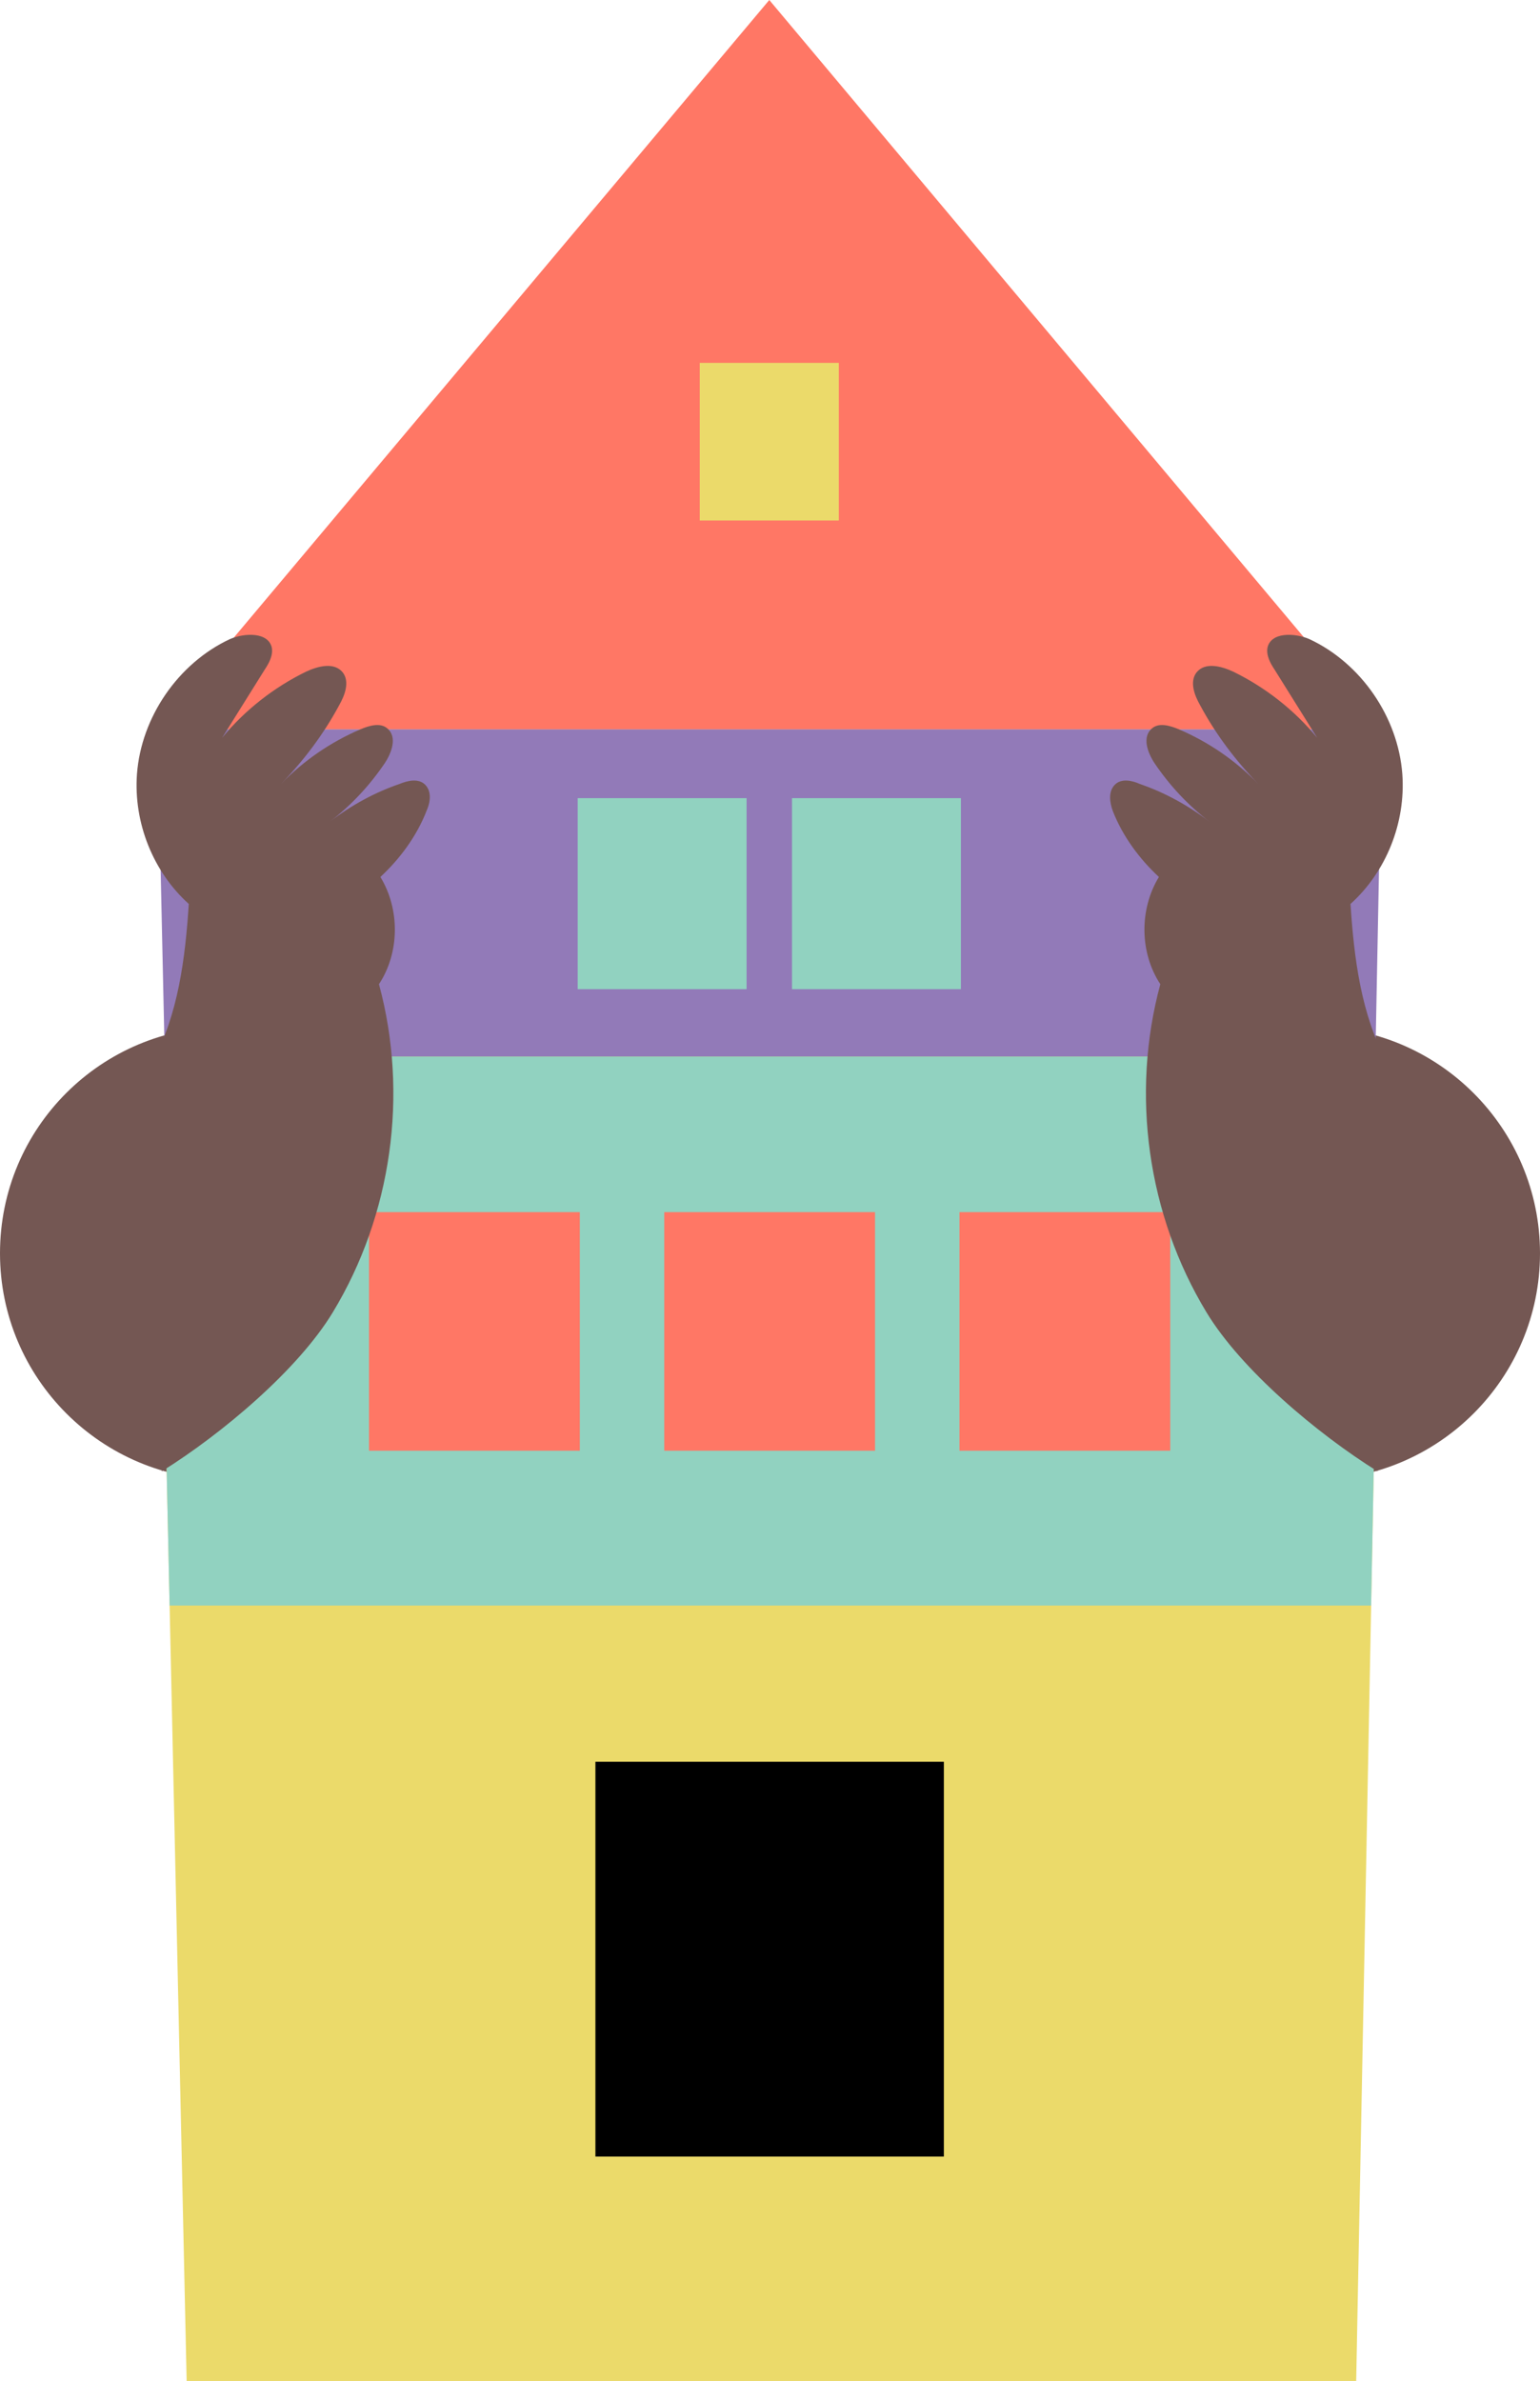
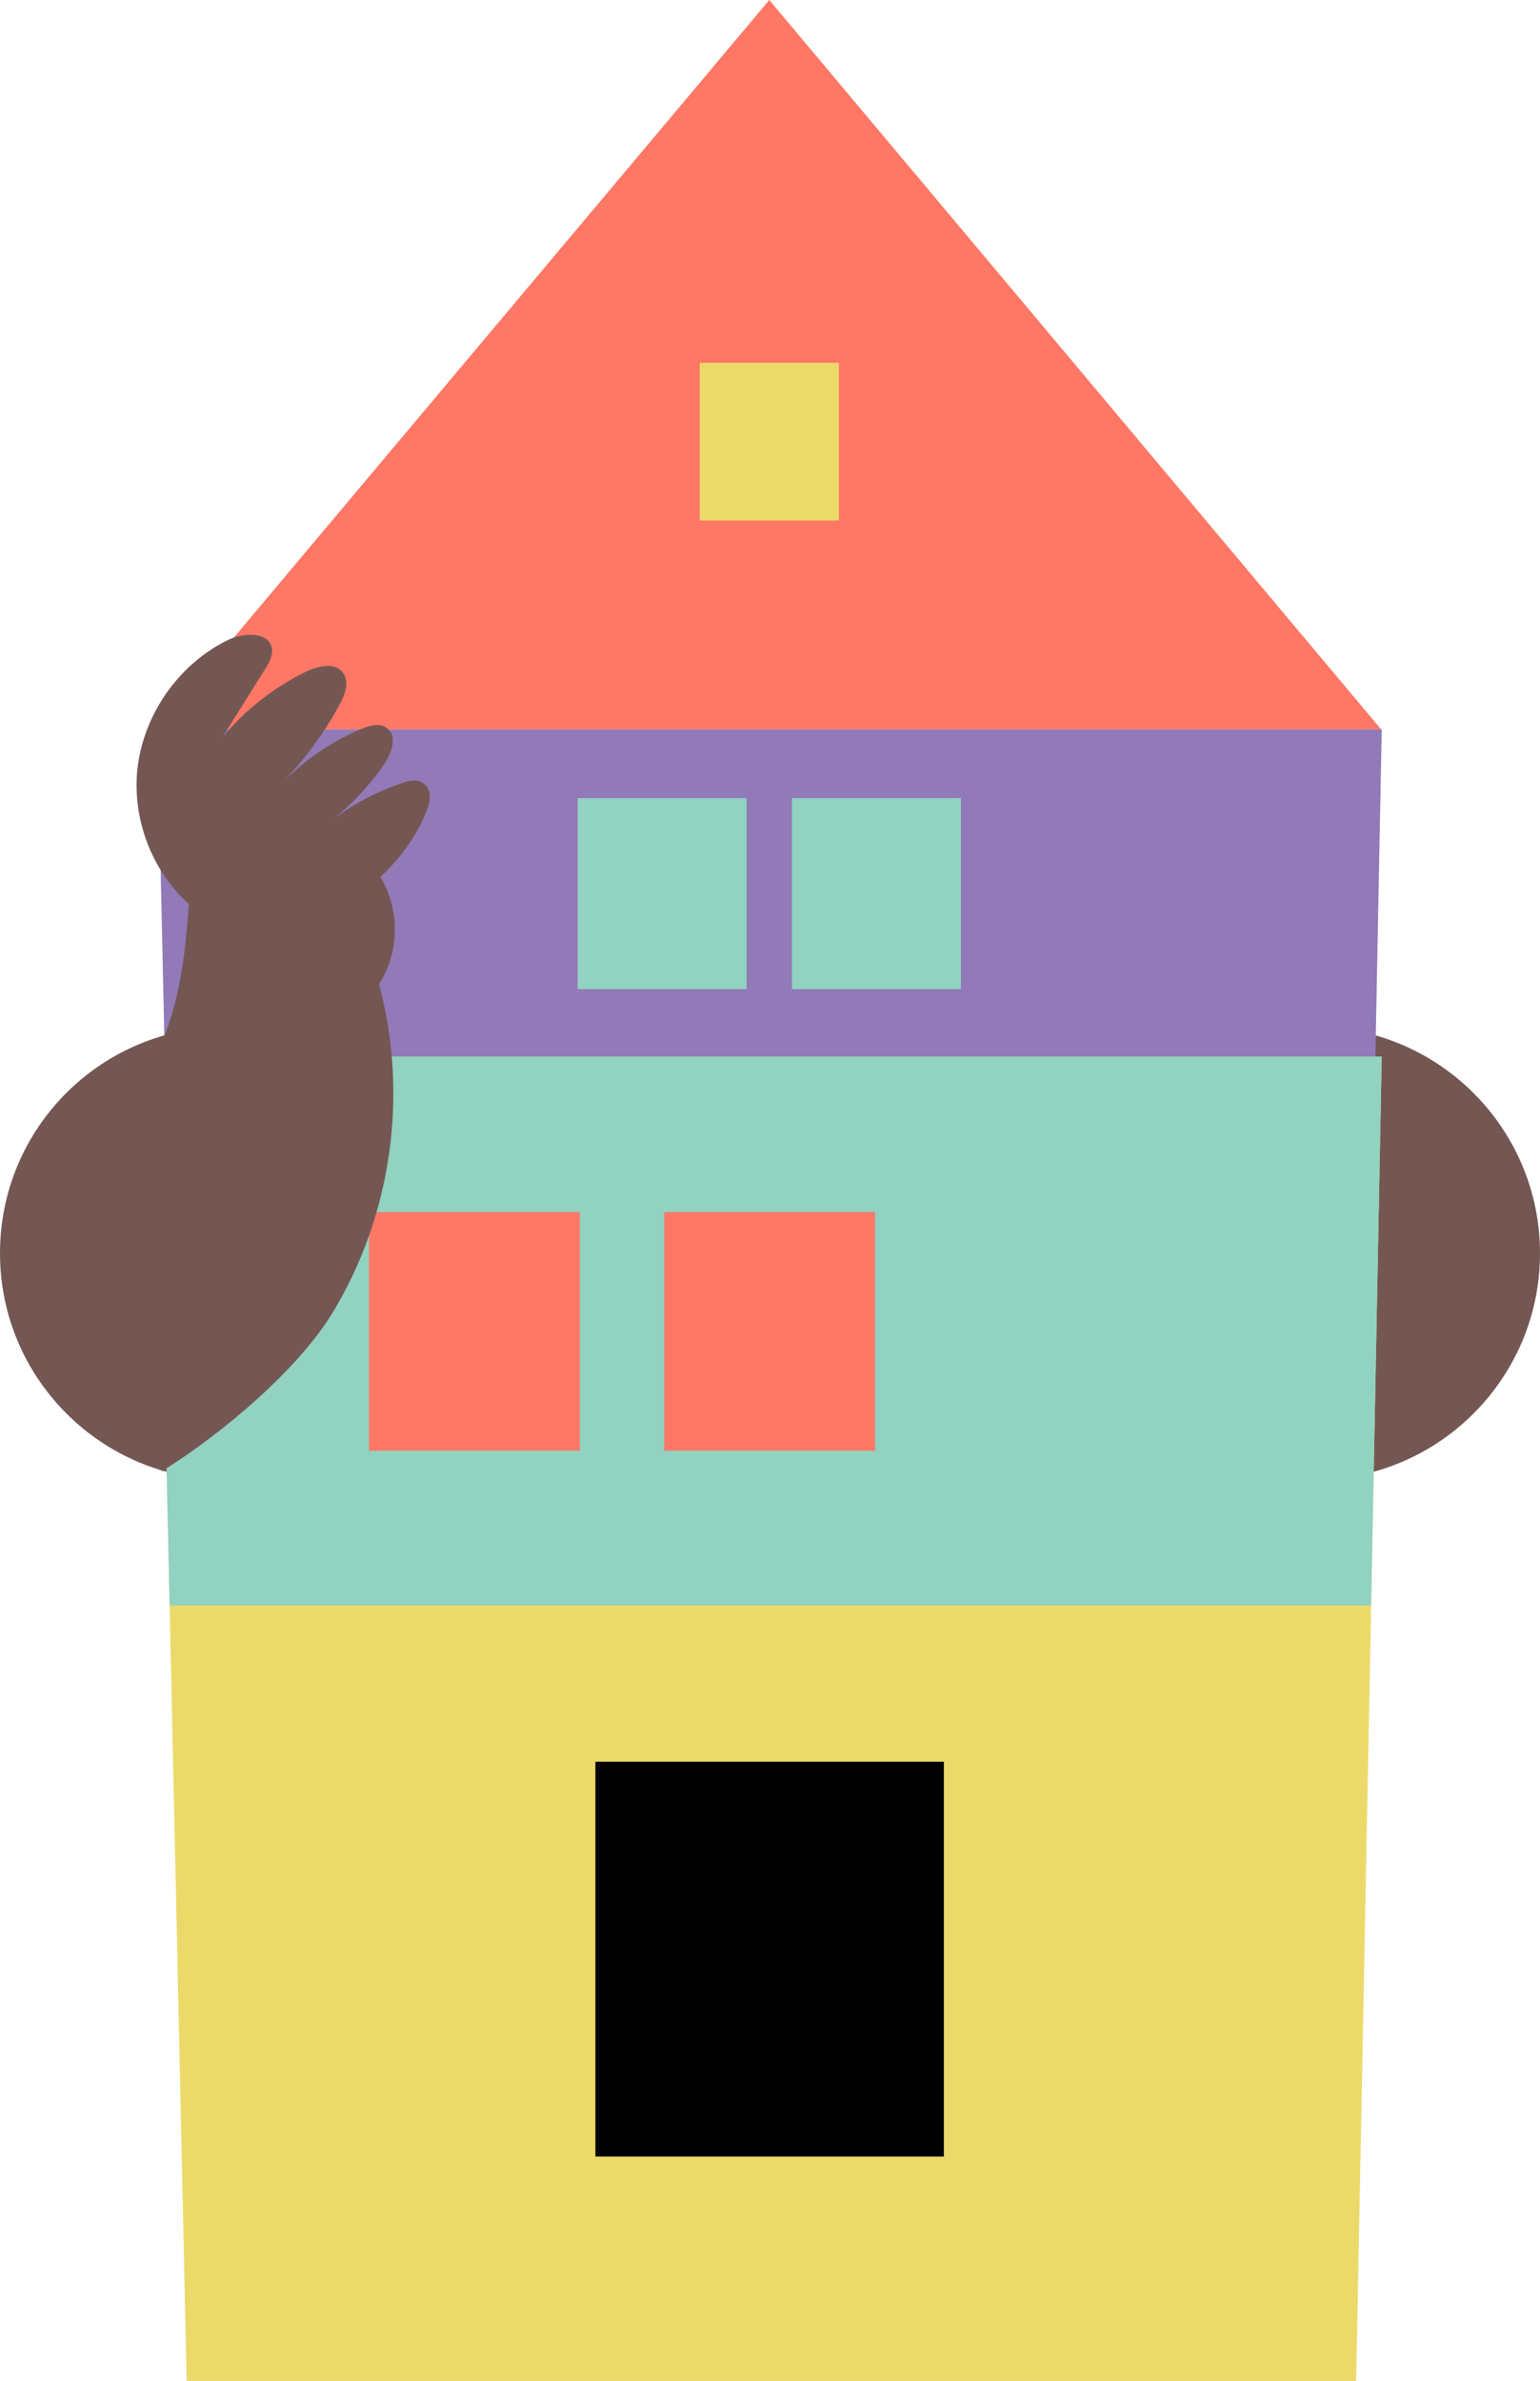
<svg xmlns="http://www.w3.org/2000/svg" id="Layer_1" x="0px" y="0px" viewBox="0 0 217 335.3" style="enable-background:new 0 0 217 335.3;" xml:space="preserve">
  <g>
    <path style="fill:#745753;" d="M185.1,208.4c-17.6,0-31.9-14.3-31.9-31.9c0-17.6,14.3-31.9,31.9-31.9c17.6,0,31.9,14.3,31.9,31.9  C217,194.1,202.7,208.4,185.1,208.4L185.1,208.4z" />
    <path style="fill:#745753;" d="M31.9,208.4c17.6,0,31.9-14.3,31.9-31.9c0-17.6-14.3-31.9-31.9-31.9S0,158.8,0,176.5  C0,194.1,14.3,208.4,31.9,208.4L31.9,208.4z" />
    <polygon style="fill:#927AB8;" points="23.9,180 193.2,180 194.7,102.7 22.2,102.7 23.9,180  " />
    <polygon style="fill:#EBDA6A;" points="191.1,335.3 26.3,335.3 22.2,148.8 194.7,148.8 191.1,335.3  " />
    <polygon style="fill:#91D2C0;" points="23.9,226.1 193.2,226.1 194.7,148.8 22.2,148.8 23.9,226.1  " />
    <polygon style="fill:#FF7765;" points="194.6,102.7 22.1,102.7 108.4,0 194.6,102.7  " />
    <polygon points="133,303.7 83.9,303.7 83.9,248.1 133,248.1 133,303.7  " />
    <polygon style="fill:#EBDA6A;" points="118.2,73.3 98.6,73.3 98.6,51.1 118.2,51.1 118.2,73.3  " />
    <polygon style="fill:#FF7765;" points="123.3,204.3 93.6,204.3 93.6,170.7 123.3,170.7 123.3,204.3  " />
-     <polygon style="fill:#FF7765;" points="164.9,204.3 135.2,204.3 135.2,170.7 164.9,170.7 164.9,204.3  " />
    <polygon style="fill:#FF7765;" points="81.7,204.3 52,204.3 52,170.7 81.7,170.7 81.7,204.3  " />
    <polygon style="fill:#91D2C0;" points="135.4,139.3 111.6,139.3 111.6,112.4 135.4,112.4 135.4,139.3  " />
    <polygon style="fill:#91D2C0;" points="105.2,139.3 81.4,139.3 81.4,112.4 105.2,112.4 105.2,139.3  " />
    <path style="fill:#745753;" d="M59.9,110.5c-0.9-0.9-2.4-0.6-3.6-0.1c-3.5,1.2-6.8,3-9.8,5.3c3-2.3,5.6-5.1,7.7-8.2  c1-1.5,1.8-3.7,0.4-4.9c-1-0.9-2.6-0.4-3.8,0.1c-4.2,1.8-8,4.4-11.2,7.7c3.2-3.3,6-7,8.2-11.1c0.8-1.4,1.5-3.3,0.5-4.6  c-1.2-1.5-3.5-0.9-5.2-0.1c-4.5,2.2-8.6,5.4-11.8,9.3c2-3.2,4-6.4,6-9.6c0.6-0.9,1.2-2,1-3.1c-0.5-2.2-3.8-2.1-5.9-1.2  c-7.3,3.4-12.5,11-13.1,19c-0.5,6.9,2.3,13.8,7.3,18.3c-0.5,7.7-1.5,15.6-5.1,22.2l1.3,57.7c8.5-5.3,19.2-14.3,24.1-22.4  c8.3-13.7,10.7-30.7,6.5-46.2c0,0,0,0,0,0c2.9-4.4,3-10.5,0.2-15.1c2.7-2.5,5.1-5.7,6.5-9.3C60.6,113.1,60.9,111.5,59.9,110.5  L59.9,110.5z" />
-     <path style="fill:#745753;" d="M157.1,110.5c0.9-0.9,2.4-0.6,3.5-0.1c3.5,1.2,6.8,3,9.8,5.3c-3-2.3-5.6-5.1-7.7-8.2  c-1-1.5-1.8-3.7-0.4-4.9c1-0.9,2.6-0.4,3.8,0.1c4.2,1.8,8,4.4,11.2,7.7c-3.2-3.3-6-7-8.2-11.1c-0.8-1.4-1.5-3.3-0.5-4.6  c1.2-1.5,3.5-0.9,5.2-0.1c4.5,2.2,8.6,5.4,11.8,9.3c-2-3.2-4-6.4-6-9.6c-0.6-0.9-1.2-2-1-3.1c0.5-2.2,3.8-2.1,5.9-1.2  c7.3,3.4,12.5,11,13.1,19c0.5,6.9-2.3,13.8-7.3,18.3c0.5,7.7,1.5,15.6,5.1,22.2l-1.3,57.7c-8.5-5.3-19.2-14.3-24.1-22.4  c-8.3-13.7-10.7-30.7-6.5-46.2c0,0,0,0,0,0c-2.9-4.4-3-10.5-0.2-15.1c-2.7-2.5-5.1-5.7-6.5-9.3  C156.4,113.1,156.1,111.5,157.1,110.5L157.1,110.5z" />
  </g>
</svg>